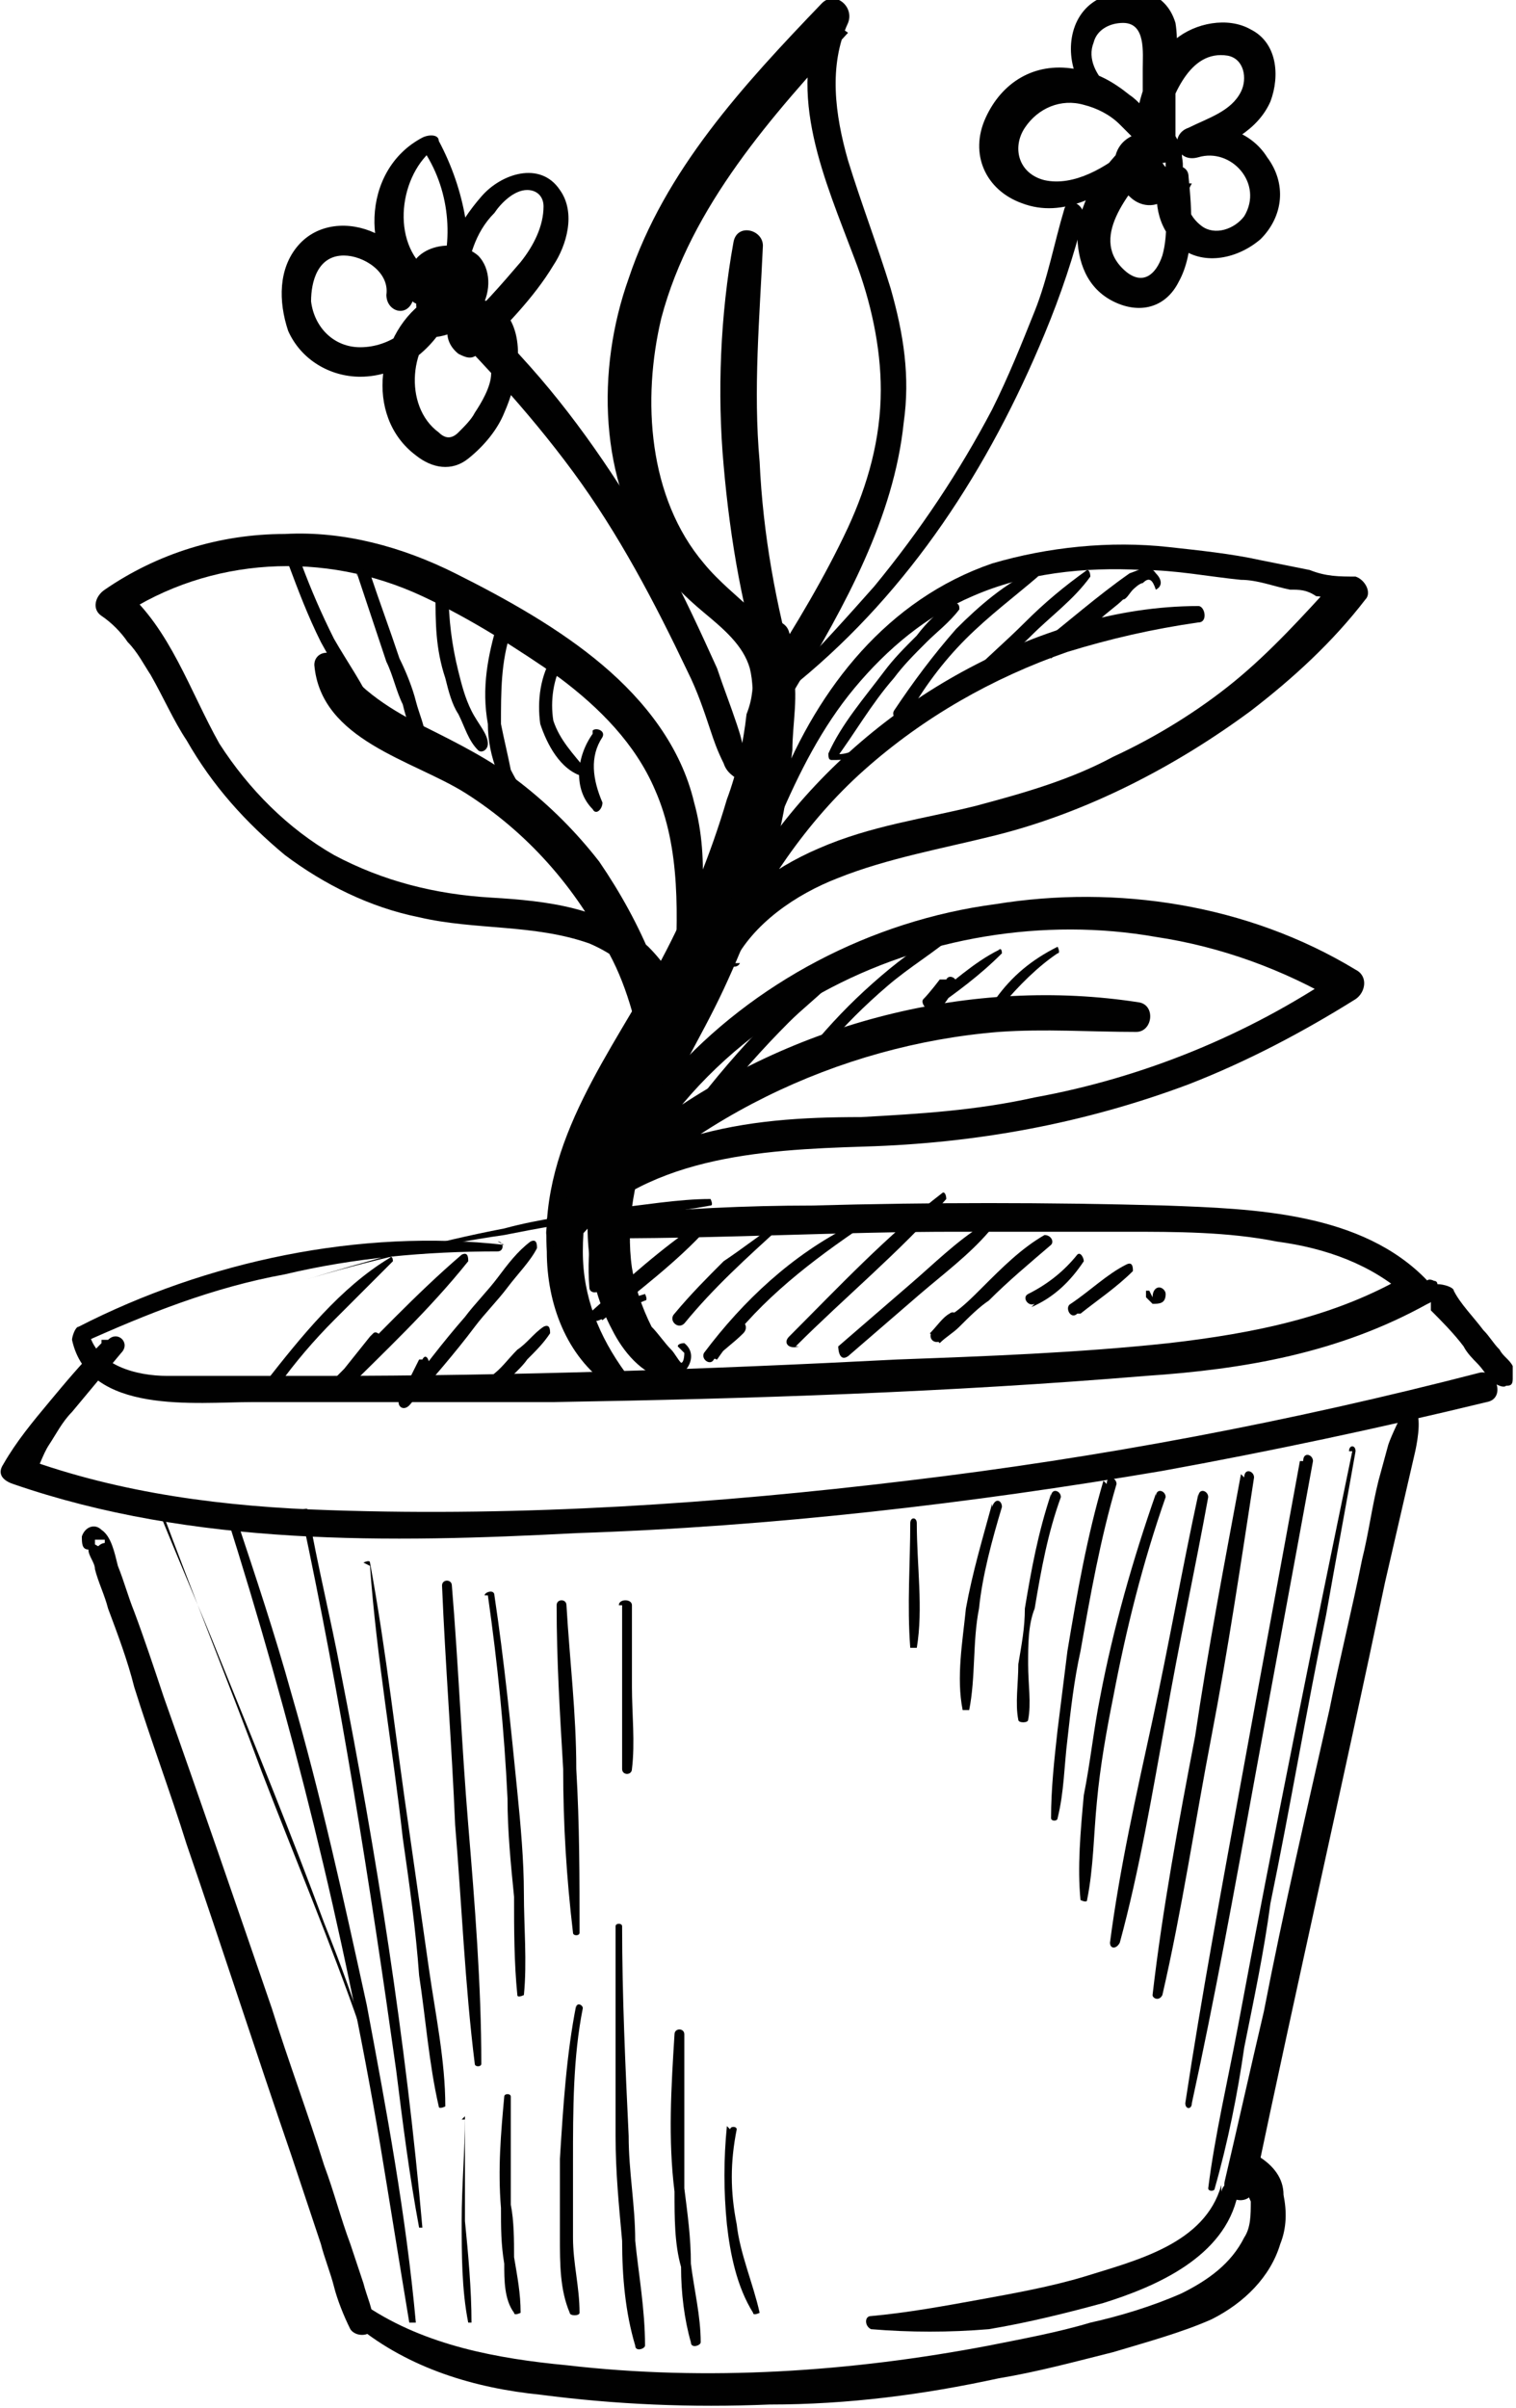
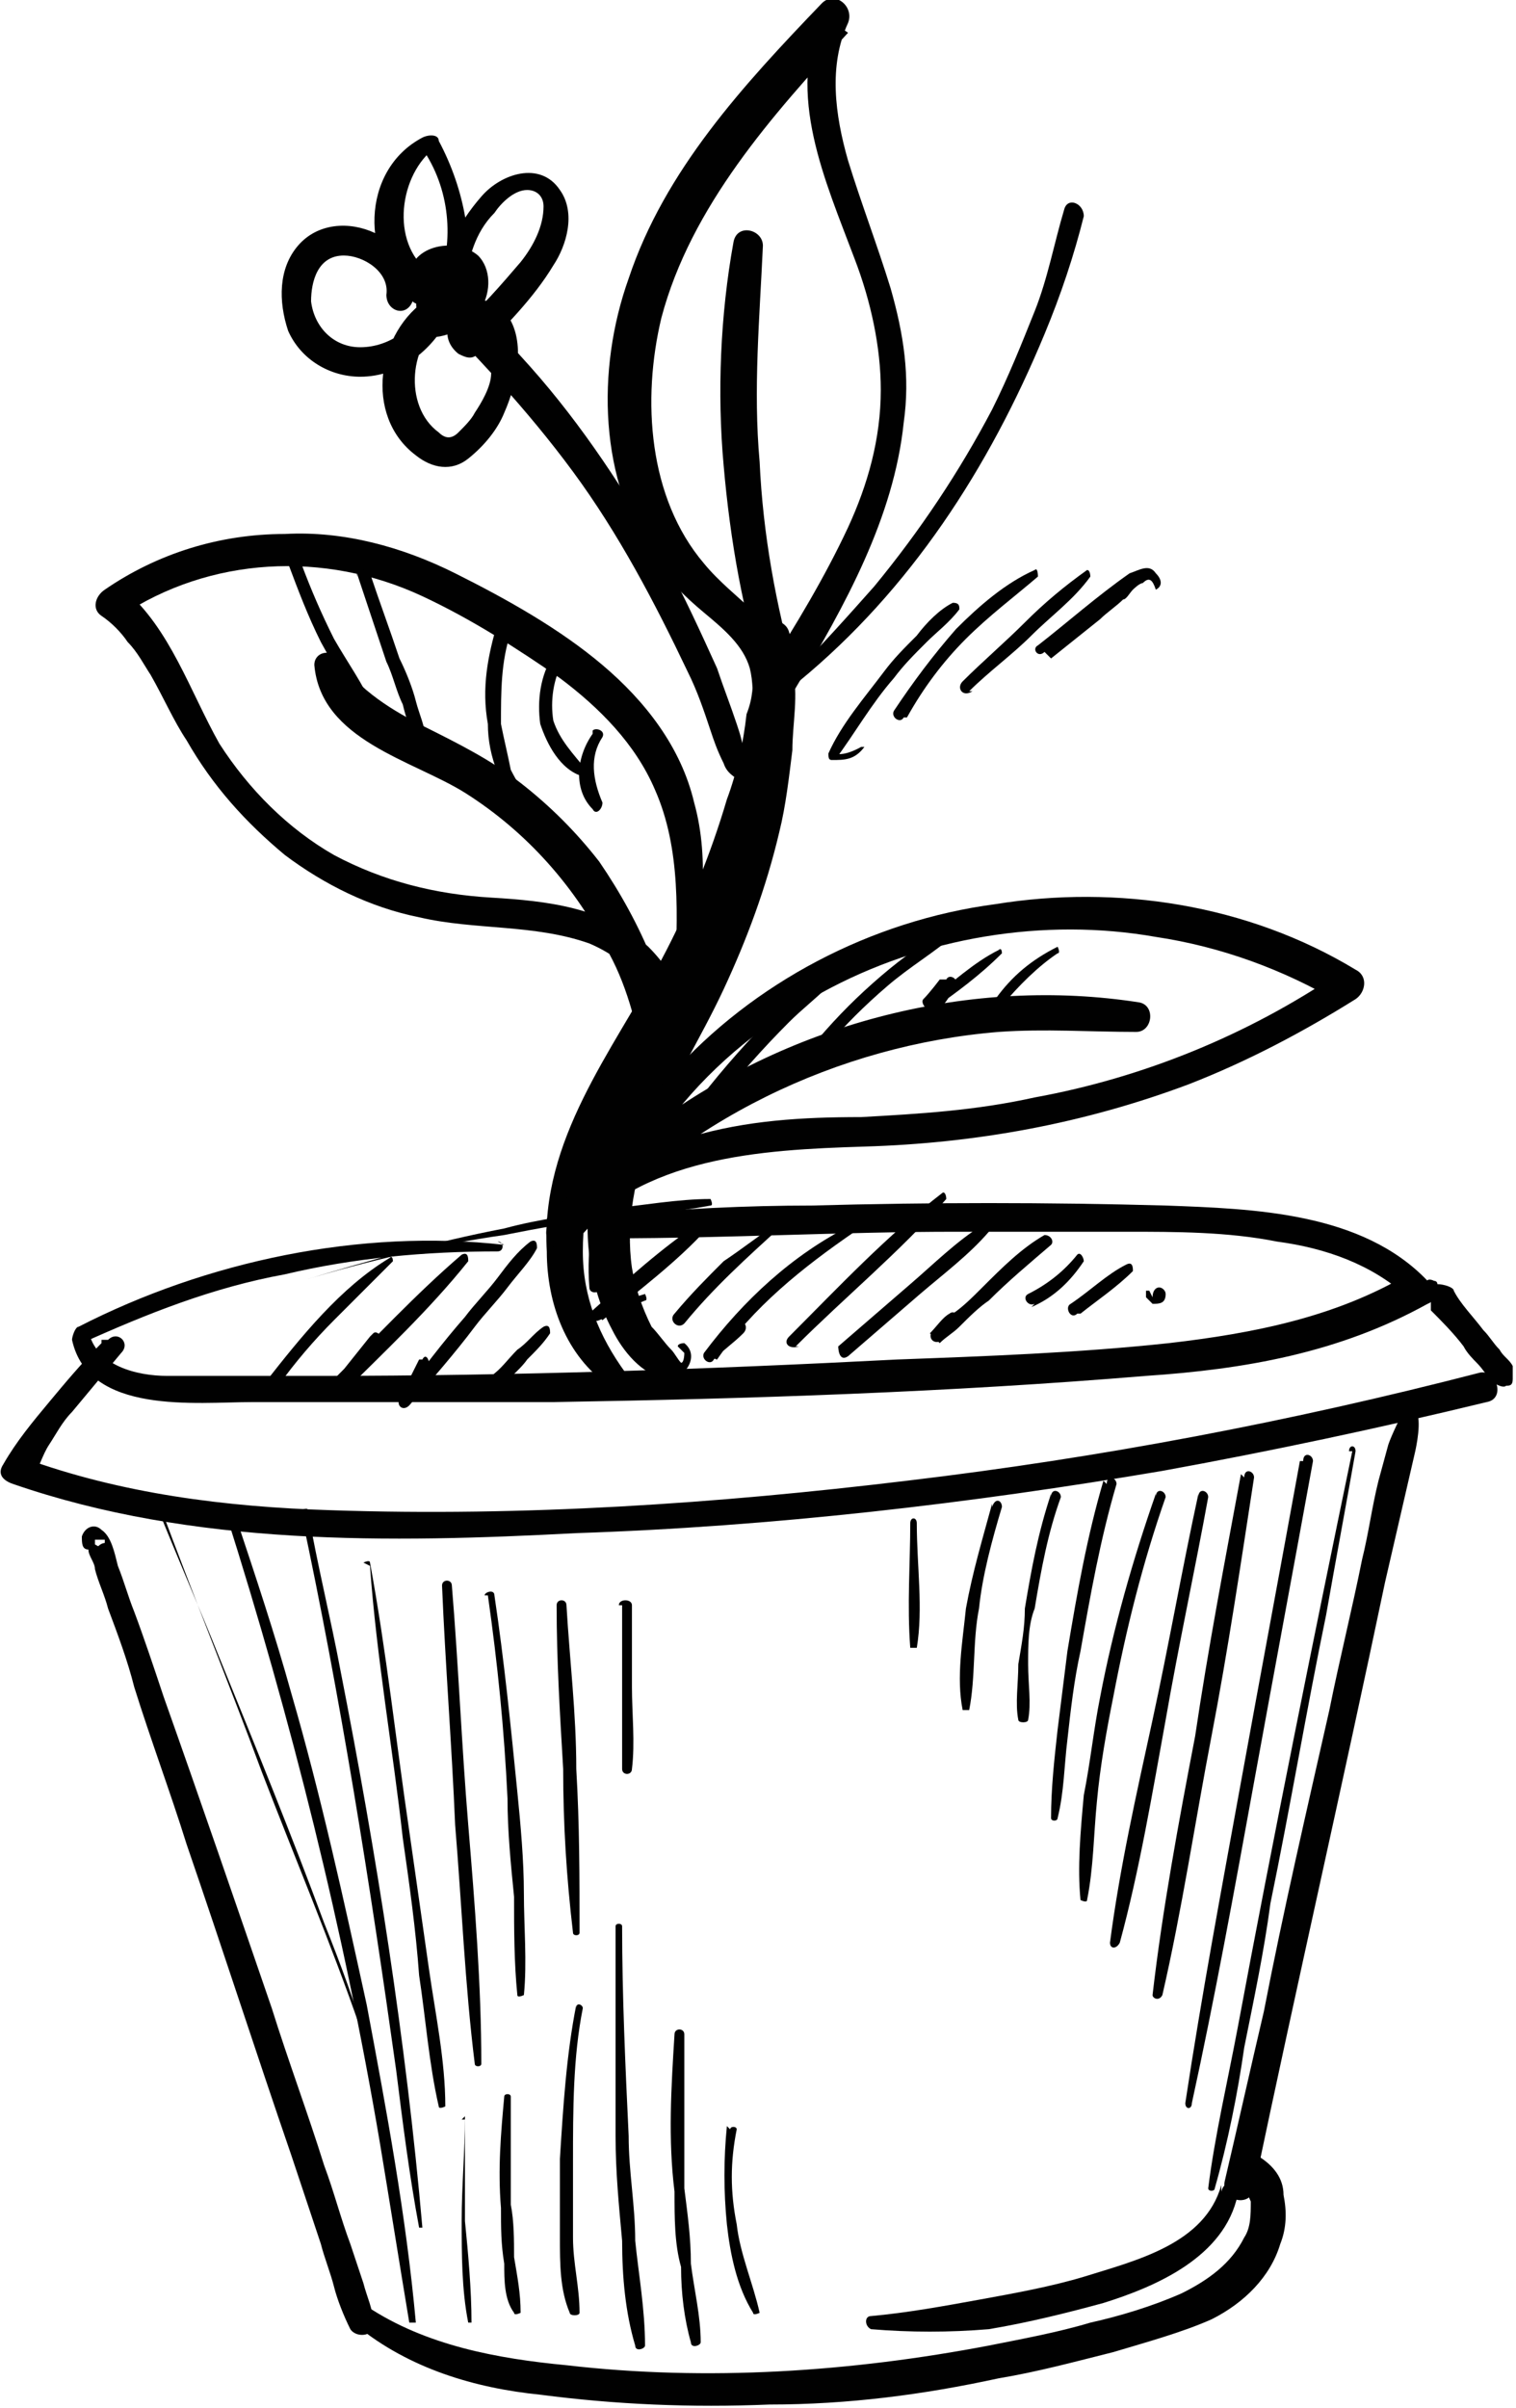
<svg xmlns="http://www.w3.org/2000/svg" id="_Слой_1" data-name="Слой 1" viewBox="0 0 4.63 7.35">
  <defs>
    <style> .cls-1 { fill: #010101; stroke-width: 0px; } </style>
  </defs>
  <path class="cls-1" d="M1.54,3.8c-.44-.05-.91.05-1.3.25-.01,0-.02.03-.02.04.05.23.38.19.55.19.31,0,.61,0,.92,0,.6-.01,1.21-.03,1.81-.08.3-.02.59-.07.86-.22.03-.01.03-.05,0-.07-.2-.21-.53-.22-.8-.23-.36-.01-.72-.01-1.08,0-.2,0-.41.01-.61.03-.04,0-.05.07,0,.07.35,0,.7-.02,1.05-.02.17,0,.35,0,.52,0,.15,0,.31,0,.46.03.15.02.29.07.4.17,0-.02,0-.05,0-.07-.22.13-.47.18-.73.21-.28.03-.56.04-.83.05-.58.03-1.17.05-1.76.05-.15,0-.31,0-.47,0-.09,0-.22-.03-.24-.14,0,.01-.01.03-.02.04.2-.09.4-.17.62-.21.21-.05.43-.07.65-.07.02,0,.02-.03,0-.03h0Z" />
  <path class="cls-1" d="M.92,3.91c.2-.06.41-.11.62-.14.1-.02.21-.04.31-.05.11-.01.21-.02.32-.04.01,0,0-.02,0-.02-.1,0-.21.02-.31.03-.11.02-.21.03-.32.06-.21.04-.42.1-.62.16,0,0,0,.01,0,.01h0Z" />
  <path class="cls-1" d="M.31,4.1c-.06.06-.11.12-.16.18-.05.06-.1.12-.14.19-.02.03,0,.05.03.06.55.19,1.15.18,1.72.15.6-.02,1.2-.09,1.79-.19.33-.06.66-.13.99-.21.06-.01.03-.1-.02-.09-.58.15-1.16.26-1.75.33-.58.07-1.17.11-1.76.09-.32-.01-.64-.05-.94-.16,0,.02.02.04.03.06.02-.03.03-.07.05-.1.02-.03.04-.07.07-.1.05-.06.1-.12.15-.18.03-.03-.01-.07-.04-.04H.31Z" />
  <path class="cls-1" d="M4.36,3.95s0,0,.01,0c0,.02,0,.04,0,.05.03.03.07.07.1.11.01.02.03.04.04.05.02.02.03.04.05.06,0,0,.03.02.04.01.01,0,.02,0,.02-.02,0-.01,0-.03,0-.04-.01-.02-.03-.03-.04-.05-.02-.02-.03-.04-.05-.06-.03-.04-.07-.08-.09-.12,0-.01-.03-.02-.05-.02,0,0,0-.01-.01-.01-.02-.01-.03,0-.02.02h0Z" />
  <path class="cls-1" d="M.32,4.69s0,0,0,0c0,0,0,.02,0,.02,0,0-.01,0-.02.01,0,0-.02-.01-.03-.02,0,0,0,.02,0,.03,0,.02.02.04.02.06.01.04.03.08.04.12.03.08.06.16.08.24.05.16.11.32.16.48.11.32.21.63.32.95.03.09.06.18.09.27.01.04.03.09.04.13.01.04.03.09.05.13.02.03.08.02.07-.02,0-.04-.02-.08-.03-.12l-.04-.12c-.03-.08-.05-.16-.08-.24-.05-.16-.11-.32-.16-.48-.11-.32-.22-.64-.33-.95-.03-.09-.06-.18-.09-.26-.02-.05-.03-.09-.05-.14-.01-.04-.02-.09-.05-.11-.02-.02-.05-.01-.06.02,0,.02,0,.04.02.04,0,0,.02,0,.02,0h0s0-.02,0-.03H.32Z" />
  <path class="cls-1" d="M4.28,4.32s-.03.06-.04.09l-.03.11c-.02.08-.03.16-.05.24-.03.15-.07.31-.1.46-.07.31-.14.61-.2.92-.04.17-.08.35-.12.52-.01.06.08.08.09.02.13-.62.27-1.23.4-1.85l.06-.26.03-.13s.02-.08.01-.12c0-.02-.03-.03-.05-.01h0Z" />
  <path class="cls-1" d="M1.09,7.1c.16.13.36.19.56.21.23.03.46.04.7.03.24,0,.47-.03.7-.08.12-.02.23-.05.35-.08.1-.03.21-.06.3-.1.1-.05.18-.13.21-.23.02-.05.02-.1.01-.15,0-.05-.03-.09-.08-.12-.02-.01-.05,0-.04.03,0,.02,0,.04.01.06,0,.02,0,.03.01.05,0,.04,0,.08-.02.11-.04.08-.11.13-.19.17-.09.04-.19.07-.28.09-.1.03-.21.05-.31.07-.42.08-.86.11-1.29.06-.21-.02-.43-.06-.61-.18-.02-.01-.05.02-.03.03h0Z" />
  <path class="cls-1" d="M3.73,6.67c-.05.18-.26.23-.42.28-.1.03-.21.05-.32.07-.11.02-.22.04-.33.05-.02,0-.02.03,0,.04.12.01.24.01.36,0,.12-.02.24-.05.35-.08.16-.05.37-.14.41-.33,0-.04-.04-.05-.05-.01h0Z" />
  <path class="cls-1" d="M1.91,4.19c-.08-.11-.13-.23-.13-.37,0-.15.04-.29.1-.42.07-.15.17-.29.25-.44.08-.15.15-.31.2-.47.03-.09.05-.18.06-.27,0-.05.01-.09.02-.14,0-.05.02-.1,0-.15-.01-.04-.07-.05-.09-.01-.02.04-.02.08-.02.12,0,.05,0,.09-.02.14-.01.09-.03.18-.06.26-.05.17-.12.34-.2.49-.15.28-.37.55-.35.89,0,.16.06.32.19.41.02.01.06-.02.04-.04h0Z" />
  <path class="cls-1" d="M2.09,4.13s0,.03-.01.03c0,0,0,0,0,0-.01-.01-.02-.03-.03-.04-.02-.02-.04-.05-.06-.07-.03-.06-.05-.12-.06-.18-.02-.14.01-.28.06-.41.06-.15.15-.29.22-.44.07-.15.13-.31.17-.48.02-.08.03-.17.04-.25,0-.08.02-.17,0-.25-.04-.14-.18-.21-.27-.32-.17-.2-.19-.5-.13-.75.09-.34.34-.62.57-.87-.03-.02-.05-.04-.08-.06-.11.25.01.51.1.75.05.13.08.27.08.4,0,.15-.04.29-.1.42-.07.15-.16.3-.25.44.03,0,.06,0,.09.01-.06-.21-.1-.43-.11-.65-.02-.22,0-.44.01-.66,0-.05-.08-.07-.09-.01-.04.22-.05.46-.03.68.02.23.06.46.13.67.01.04.07.05.09.01.15-.25.3-.52.33-.81.02-.14,0-.27-.04-.41-.04-.13-.09-.26-.13-.39-.04-.14-.06-.29,0-.42.02-.05-.04-.1-.08-.06-.24.25-.48.51-.59.84-.1.28-.09.62.08.86.04.06.09.11.15.16.06.05.12.1.14.17.02.08,0,.18,0,.26-.01.09-.03.19-.06.28-.05.18-.12.35-.21.51-.08.16-.17.32-.21.49-.03.16-.02.33.06.48.03.06.09.14.17.15.05,0,.1-.07.05-.11,0,0-.02,0-.02.01h0Z" />
-   <path class="cls-1" d="M2.22,2.94c.05-.15.1-.29.16-.44.06-.14.13-.28.23-.4.1-.12.22-.22.36-.28.16-.07.34-.09.52-.08.1,0,.2.02.3.03.05,0,.1.02.15.03.03,0,.05,0,.08.02.03,0,.05.02.08.03,0-.03-.01-.05-.02-.08-.1.11-.2.22-.31.31-.11.09-.24.17-.37.23-.13.07-.27.11-.42.15-.16.04-.32.06-.48.13-.07.03-.14.07-.2.12-.06.05-.11.11-.15.18.02.01.05.03.07.04.11-.22.24-.42.42-.58.18-.16.39-.28.62-.36.13-.04.26-.07.4-.09.03,0,.02-.05,0-.05-.25,0-.5.08-.72.2-.22.12-.42.29-.57.49-.09.11-.16.23-.21.37-.02.04.06.08.08.03.06-.12.19-.21.32-.26.15-.06.32-.09.48-.13.28-.07.55-.21.78-.38.13-.1.25-.21.35-.34.02-.02,0-.06-.03-.07-.05,0-.09,0-.14-.02-.05-.01-.1-.02-.15-.03-.09-.02-.19-.03-.28-.04-.18-.02-.37,0-.54.05-.32.11-.53.38-.65.68-.07.17-.12.35-.16.53,0,.02.03.03.04.01h0Z" />
  <path class="cls-1" d="M2.11,3c.03-.18.06-.37.01-.55-.04-.17-.15-.31-.28-.42-.13-.11-.29-.2-.45-.28-.16-.08-.34-.13-.52-.12-.2,0-.39.06-.55.17-.03.02-.04.06-.01.08.03.02.06.05.08.08.03.03.05.07.07.1.04.07.07.14.11.2.08.14.18.25.3.35.12.09.26.16.41.19.17.04.35.02.52.08.07.03.14.08.18.15.02.03.03.07.03.1,0,.04-.01.06-.03.1.03,0,.07.02.1.03-.03-.23-.12-.44-.25-.63-.07-.09-.15-.17-.24-.24-.09-.07-.19-.12-.29-.17-.1-.05-.2-.11-.27-.21-.02-.03-.07-.02-.07.02.02.23.3.29.46.39.19.12.34.29.44.49.06.11.09.24.11.36,0,.05.08.05.1.01.03-.06.04-.15.02-.21-.02-.07-.06-.13-.11-.18-.13-.12-.31-.14-.48-.15-.17-.01-.33-.05-.48-.13-.14-.08-.26-.2-.35-.34-.09-.16-.15-.35-.29-.47,0,.03,0,.05-.01.08.27-.18.62-.2.92-.06.15.07.29.16.42.25.12.09.23.2.29.34.08.18.07.39.06.59,0,.02.03.03.04,0h0Z" />
  <path class="cls-1" d="M1.84,3.93c.03-.39.34-.73.67-.9.31-.17.68-.23,1.02-.17.2.03.39.1.56.2v-.09c-.28.19-.6.32-.93.38-.18.04-.35.05-.53.06-.18,0-.35.01-.52.06-.16.05-.32.13-.43.26-.04.05.03.12.07.07.33-.38.81-.61,1.3-.65.14-.01.28,0,.42,0,.05,0,.06-.08.01-.09-.51-.08-1.06.06-1.48.37-.12.09-.23.18-.33.29.02.02.05.05.07.07.22-.26.58-.28.9-.29.34-.01.67-.07.99-.19.18-.07.35-.16.51-.26.03-.02.04-.07,0-.09-.33-.2-.73-.26-1.1-.2-.38.05-.74.24-.99.52-.16.18-.27.4-.25.65,0,.02.03.02.04,0h0Z" />
  <path class="cls-1" d="M2.44,2.08c.34-.28.58-.65.75-1.06.05-.12.09-.24.12-.36,0-.04-.05-.06-.06-.02-.03.1-.05.21-.09.31-.04.1-.08.2-.13.3-.1.19-.22.37-.36.54-.08.09-.16.18-.25.27-.01.01,0,.03.02.02h0Z" />
-   <path class="cls-1" d="M3.47.41c-.09.03-.08.14-.02.19.03.03.08.04.12,0,.03-.03.05-.07.04-.12,0-.05-.04-.1-.08-.13-.05-.03-.11-.05-.15-.09-.03-.03-.06-.08-.04-.13.01-.04.05-.06.09-.06.07,0,.06.09.06.14,0,.09,0,.17,0,.26l.07-.02s-.02-.06-.04-.09c-.02-.02-.04-.05-.07-.07-.05-.04-.1-.07-.17-.08-.12-.02-.22.04-.27.15-.05.11,0,.22.11.26.13.05.25-.03.36-.1-.02-.02-.03-.04-.05-.07-.07.07-.13.16-.14.26,0,.09.03.17.11.21.08.04.16.02.2-.06.05-.09.04-.22.03-.32,0-.05-.08-.04-.09,0-.02.08,0,.17.07.22.07.05.17.03.24-.03.07-.07.08-.17.02-.25-.05-.08-.15-.11-.24-.09,0,.03.02.06.03.09.09-.04.18-.08.22-.17.03-.08.02-.18-.06-.22-.07-.04-.17-.02-.23.03-.07.06-.11.16-.12.25,0,.05.06.07.08.02.03-.09.08-.24.2-.22.05.01.06.07.04.11-.03.06-.1.08-.16.11-.06.02-.04.11.03.09.1-.03.2.08.14.18-.03.04-.09.06-.13.03-.04-.03-.06-.08-.03-.13-.03,0-.06,0-.09-.01.01.07.02.16,0,.23-.02.06-.06.09-.11.05-.12-.1.01-.24.08-.33.03-.04-.03-.08-.07-.05-.07.06-.17.12-.26.1-.08-.02-.1-.1-.06-.16.04-.06.11-.09.18-.07.04.01.08.03.11.06.02.02.03.03.05.05.02.02.04.03.05.05.02.03.06.02.07-.02,0-.07,0-.14,0-.21,0-.06.01-.12,0-.18-.03-.1-.13-.12-.22-.08-.1.04-.12.16-.08.25.02.05.06.08.1.11.04.03.1.04.14.08.01.01.02.04.03.06,0,0,0,.02,0,.02,0,0,0,0,0,0-.02-.02-.03-.06,0-.08.02-.02,0-.07-.03-.06h0Z" />
  <path class="cls-1" d="M2.23,2.38s.02-.02.03-.03c0,0,0,0,0,0-.01.01-.02.02-.03.03,0,0,0,0,0,0h0Z" />
  <path class="cls-1" d="M2.25,2.37s.02-.05.02-.07c0-.03-.01-.06-.02-.09-.02-.06-.04-.11-.06-.17-.05-.11-.1-.22-.16-.33-.12-.21-.25-.41-.41-.59-.09-.1-.18-.2-.29-.29-.02-.02-.07,0-.06.03,0,.05,0,.1.01.14,0,.02.01.03.03.03.06,0,.12-.03.16-.09.03-.05.03-.12-.01-.16-.07-.06-.22-.03-.21.08l.06-.03c-.12-.09-.09-.3.02-.38-.02,0-.03,0-.05-.01.09.12.11.28.06.42.03,0,.05,0,.08.01.01-.08.03-.16.09-.22.02-.03.06-.07.1-.07.03,0,.05.02.05.05,0,.06-.03.12-.07.17-.06.07-.12.14-.19.2h.06s0,0,0,0c0,0,0-.01.01-.01.01,0,.02.01.03.02.02.04.02.09,0,.13,0,.04-.03.09-.05.12-.01.02-.03.04-.05.06-.02.02-.04.02-.06,0-.11-.08-.09-.28.02-.34-.02-.02-.04-.04-.06-.06-.03.08-.11.14-.2.14-.08,0-.14-.06-.15-.14,0-.06.02-.14.1-.14.06,0,.14.05.13.12,0,.05.06.07.08.02.04-.19-.23-.31-.35-.17-.06.07-.06.17-.03.26.04.09.13.14.22.14.12,0,.22-.08.27-.18.02-.04-.02-.08-.06-.06-.16.1-.2.36-.04.48.05.04.11.05.16.01.05-.04.09-.09.11-.14.04-.09.07-.23,0-.31-.04-.04-.1-.05-.14,0-.04.03-.05.09,0,.13.02.01.04.02.06,0,.08-.08.17-.17.23-.27.04-.06.07-.16.02-.23-.06-.09-.18-.05-.24.02-.07.08-.13.19-.13.3,0,.05.07.06.08.01.03-.16,0-.33-.08-.48,0-.02-.03-.02-.05-.01-.19.1-.19.38-.03.5.02.02.06,0,.06-.03,0-.04.06-.04.08-.02.02.02.01.05,0,.07-.02.03-.06.05-.09.05.01.01.02.02.03.03,0-.05,0-.1,0-.14-.02,0-.04.02-.06.03.17.17.33.34.47.53.14.19.25.4.35.61.03.06.05.12.07.18.01.03.02.06.04.1.01.03.03.04.06.06,0,0,0,0,0,0h0Z" />
  <path class="cls-1" d="M.49,4.6c.1.27.21.54.31.81.1.26.21.52.3.78.05.15.08.3.1.46,0,0,.01,0,0,0-.02-.27-.11-.53-.21-.78-.1-.27-.21-.54-.32-.81-.06-.15-.13-.31-.19-.46,0,0,0,0,0,0H.49Z" />
  <path class="cls-1" d="M.69,4.62c.2.63.36,1.27.47,1.92.03.18.06.37.09.55,0,0,.02,0,.02,0-.03-.33-.09-.65-.15-.97-.07-.32-.14-.64-.23-.95-.05-.18-.11-.36-.17-.54,0,0-.02,0-.01,0h0Z" />
  <path class="cls-1" d="M.92,4.62c.12.56.21,1.13.29,1.7.02.16.04.32.07.48,0,0,.01,0,.01,0-.05-.57-.14-1.14-.25-1.7-.03-.16-.07-.32-.1-.49,0-.01-.02,0-.02,0h0Z" />
  <path class="cls-1" d="M1.13,4.78c.02.28.07.56.1.83.02.14.04.28.05.42.02.13.03.27.06.4,0,.01.02,0,.02,0,0-.14-.03-.28-.05-.42-.02-.14-.04-.28-.06-.42-.04-.27-.07-.55-.12-.82,0-.01-.02,0-.02,0h0Z" />
  <path class="cls-1" d="M1.35,4.84c.01.24.03.49.04.73.02.24.03.49.06.73,0,.01.02.01.02,0,0-.24-.02-.49-.04-.73-.02-.24-.03-.49-.05-.73,0-.02-.03-.02-.03,0h0Z" />
  <path class="cls-1" d="M1.49,4.87c.03.21.05.41.06.62,0,.1.01.2.02.3,0,.1,0,.2.01.3,0,.01.02,0,.02,0,.01-.1,0-.21,0-.31,0-.1-.01-.21-.02-.31-.02-.2-.04-.4-.07-.6,0-.02-.03-.01-.03,0h0Z" />
  <path class="cls-1" d="M1.7,4.9c0,.17.01.33.02.5,0,.17.01.33.03.5,0,.01.02.01.02,0,0-.17,0-.33-.01-.5,0-.17-.02-.33-.03-.5,0-.02-.03-.02-.03,0h0Z" />
  <path class="cls-1" d="M1.9,4.9c0,.08,0,.17,0,.25s0,.17,0,.25c0,.02.03.02.03,0,.01-.08,0-.17,0-.25,0-.08,0-.17,0-.25,0-.02-.04-.02-.04,0h0Z" />
  <path class="cls-1" d="M2.78,4.65c0,.12-.01.25,0,.38,0,0,.02,0,.02,0,.02-.12,0-.25,0-.38,0-.02-.02-.02-.02,0h0Z" />
  <path class="cls-1" d="M3.03,4.59c-.03.11-.06.21-.08.32-.01.1-.03.21-.01.31,0,0,.02,0,.02,0,.02-.1.01-.21.03-.31.01-.1.04-.21.07-.31,0-.02-.02-.03-.03,0h0Z" />
  <path class="cls-1" d="M3.21,4.56c-.04.12-.06.23-.08.35,0,.06-.01.11-.02.17,0,.06-.01.12,0,.17,0,.01.03.01.03,0,.01-.05,0-.11,0-.17,0-.06,0-.12.02-.17.02-.12.04-.23.08-.34,0-.02-.03-.03-.03,0h0Z" />
  <path class="cls-1" d="M3.37,4.52c-.05.17-.08.34-.11.52-.01.08-.02.16-.03.24-.01.09-.02.18-.02.27,0,.01.02.01.02,0,.02-.08.02-.16.03-.24.01-.09.02-.18.04-.27.03-.17.06-.34.11-.51,0-.02-.03-.03-.03,0h0Z" />
  <path class="cls-1" d="M3.53,4.56c-.07.2-.13.41-.17.62-.02.1-.03.2-.05.3-.01.11-.02.22-.01.32,0,0,.02.01.02,0,.02-.1.02-.2.03-.3.01-.11.03-.22.05-.32.04-.21.09-.41.16-.61,0-.02-.03-.03-.03,0h0Z" />
  <path class="cls-1" d="M3.66,4.56c-.05.23-.09.46-.14.69-.05.23-.1.45-.13.68,0,.02.02.02.03,0,.06-.22.1-.46.14-.68.04-.23.09-.46.13-.68,0-.02-.03-.03-.03,0h0Z" />
  <path class="cls-1" d="M3.79,4.5c-.05.27-.1.53-.14.8-.05.26-.1.53-.13.79,0,.01.02.02.03,0,.06-.26.1-.53.15-.79.05-.26.09-.53.13-.79,0-.02-.03-.03-.03,0h0Z" />
  <path class="cls-1" d="M3.97,4.46c-.06.33-.12.65-.18.98-.06.33-.12.65-.17.98,0,.02.02.02.02,0,.07-.32.13-.65.19-.98.06-.33.12-.65.18-.98,0-.02-.03-.03-.03,0h0Z" />
  <path class="cls-1" d="M4.13,4.43c-.12.58-.24,1.17-.35,1.76-.03.16-.07.33-.09.49,0,.01.02.01.02,0,.04-.14.07-.29.09-.43.03-.15.06-.29.08-.44.06-.29.11-.59.17-.88.03-.17.06-.33.09-.5,0-.02-.02-.02-.02,0h0Z" />
  <path class="cls-1" d="M.85,4.23c.05-.07.11-.14.17-.2.06-.06.12-.12.18-.18,0,0,0-.02-.01-.01-.15.09-.27.24-.38.38-.01.02.02.04.03.02h0Z" />
  <path class="cls-1" d="M1.13,4.08s-.08.1-.12.15c-.02.02,0,.05.03.03.13-.13.27-.26.39-.41,0-.01,0-.03-.02-.02-.14.12-.27.26-.4.39.01,0,.02.02.03.02.04-.05.08-.1.12-.15.01-.01-.01-.03-.02-.02h0Z" />
  <path class="cls-1" d="M1.28,4.15s-.04.08-.06.12c-.01.02.01.04.03.02.07-.08.14-.16.2-.24.03-.04.07-.08.1-.12.03-.04.07-.08.09-.12,0-.01,0-.03-.02-.02-.04.03-.07.07-.1.11-.03.04-.07.08-.1.12-.07.08-.13.16-.19.24,0,0,.02.01.03.02.01-.04.03-.08.05-.12,0-.01-.01-.03-.02-.01h0Z" />
  <path class="cls-1" d="M1.53,4.23s.06-.05.08-.08c.03-.03.05-.05.07-.08,0-.01,0-.03-.02-.02-.03.02-.05.05-.08.07-.03.03-.05.06-.08.08-.02.02,0,.05.03.03h0Z" />
  <path class="cls-1" d="M1.97,3.95s-.1.03-.15.05c0,.01.01.02.02.03.11-.09.23-.18.32-.28,0-.01,0-.03-.02-.02-.12.08-.23.18-.33.27-.02.01,0,.04.02.03.05-.02.09-.04.14-.06.01,0,0-.02,0-.02h0Z" />
  <path class="cls-1" d="M2.09,4.04c.09-.11.19-.2.3-.3,0,0,0-.02-.01-.01-.06.04-.11.08-.17.12-.05.05-.1.1-.15.16-.02.02.01.05.03.03h0Z" />
  <path class="cls-1" d="M2.25,4.05s-.06.05-.09.08c.01,0,.02.02.03.02.11-.16.26-.28.42-.39.02-.01,0-.03-.01-.02-.18.09-.33.23-.45.39-.01.02.02.04.03.02.03-.03.06-.05.09-.08.02-.02,0-.05-.03-.03h0Z" />
  <path class="cls-1" d="M2.43,4.11c.15-.15.32-.29.46-.45,0,0,0-.02-.01-.02-.17.13-.32.29-.47.44-.02.02,0,.04.03.03h0Z" />
  <path class="cls-1" d="M2.59,4.14c.07-.06.15-.13.22-.19.07-.06.15-.12.21-.19.01-.01,0-.03-.02-.02-.08.05-.15.12-.22.18l-.22.19s0,.05.03.03h0Z" />
  <path class="cls-1" d="M2.93,4.04s0,0,0-.01c0-.02-.02-.03-.03-.02-.02.01-.04.04-.06.06.01.01.02.02.03.03.02-.02.04-.03.06-.05.03-.03.06-.06.09-.08.06-.06.12-.11.19-.17.01-.01,0-.03-.02-.03-.07.04-.13.1-.19.16-.03.03-.06.06-.09.08-.02.02-.04.03-.06.05-.02.02,0,.05.03.03,0,0,.02-.02.02-.02,0,0,.01-.01.02-.02,0,0,.01-.01,0,0-.01,0-.02-.01-.03-.02h0s.02.04.04.01h0Z" />
  <path class="cls-1" d="M3.15,3.99c.07-.03.12-.08.16-.14,0-.01-.01-.03-.02-.02-.04.05-.09.09-.15.12-.02.01,0,.04.02.03h0Z" />
  <path class="cls-1" d="M3.3,4.01c.05-.04.11-.08.16-.13,0-.01,0-.03-.02-.02-.06.03-.11.08-.17.12-.02.01,0,.05.02.03h0Z" />
  <path class="cls-1" d="M3.51,3.94s0,0,0,0c0,0,0,0,0,0,0,0,0,0,0,0,0,0,0,0,0,0,0,0,0,0,0,0,0,0,0,0,0,0,0,0,0,0,0,0,0,0,0,0,0,0,0,0,0,0,0,0,0,0,0,0,0,0h0s0,0,0,0c0,0,0,0,0,0,0,0,0,0,0,0,0,0,0,0,0,0,0,0,0,0,0,0,0,0,0,0,0,0,0,0,0,0-.01,0,0,0,0,.01,0,.02,0,0,.01.01.02.02.02,0,.04,0,.04-.03,0-.01-.01-.02-.02-.02-.01,0-.02.01-.02.03h0Z" />
  <path class="cls-1" d="M2.63,2.28s-.05.03-.08.02c0,0,0,.01,0,.02.06-.08.11-.17.18-.25.03-.04.06-.07.1-.11.03-.03.07-.06.1-.1,0-.01,0-.02-.02-.02-.04.02-.08.06-.11.1-.04.04-.07.07-.1.11-.06.08-.13.16-.17.25,0,.01,0,.02.01.02.04,0,.07,0,.1-.04,0,0,0-.01,0,0h0Z" />
  <path class="cls-1" d="M2.77,2.19c.05-.09.11-.17.18-.24.07-.07.15-.13.22-.19,0,0,0-.03-.01-.02-.09.04-.17.11-.24.18-.07.08-.13.16-.19.25-.01.02.02.04.03.02h0Z" />
  <path class="cls-1" d="M2.96,2.11c.06-.06.13-.11.19-.17.06-.06.13-.11.18-.18,0,0,0-.02-.01-.02-.07.05-.13.1-.19.16-.06.06-.13.12-.19.18-.02.02,0,.05.03.03h0Z" />
  <path class="cls-1" d="M3.21,2.01c.05-.04.1-.08.15-.12.02-.02.05-.04.07-.06.01,0,.02-.02.03-.03,0,0,.02-.02.03-.02.02-.02.03-.01.04.02,0,0,0,.01,0,0,.02-.01.02-.03,0-.05-.02-.03-.05-.01-.08,0-.1.07-.19.15-.28.22-.02.01,0,.04.02.02h0Z" />
  <path class="cls-1" d="M2.18,3.38c.07-.09.15-.18.23-.26.04-.04.08-.07.12-.11.04-.04.09-.07.13-.11,0,0,0-.02-.01-.02-.1.05-.2.13-.28.21-.08.08-.16.17-.23.26-.01.02.01.03.03.02h0Z" />
  <path class="cls-1" d="M2.52,3.2c.06-.07.12-.13.19-.19.07-.06.14-.1.21-.16.01,0,0-.02-.01-.02-.08.04-.15.09-.22.15-.07.06-.13.12-.19.19-.02.02.01.04.03.03h0Z" />
  <path class="cls-1" d="M2.87,2.99s-.03.04-.05.06c-.01.01.01.04.03.03.07-.05.14-.1.21-.17,0,0,0-.02-.01-.01-.08.04-.14.1-.21.15,0,0,.02.02.03.03.02-.02.03-.04.05-.07.01-.02-.02-.04-.03-.02h0Z" />
  <path class="cls-1" d="M3.06,3.07c.05-.06.11-.12.17-.16.01,0,0-.02,0-.02-.08.04-.14.09-.19.16-.01.02.02.03.03.02h0Z" />
  <path class="cls-1" d="M.88,1.72c.03.08.06.16.1.24.04.07.08.16.14.21.01,0,.02,0,.02-.01-.03-.07-.08-.14-.12-.21-.04-.08-.07-.15-.1-.23,0-.02-.04-.01-.03,0h0Z" />
  <path class="cls-1" d="M1.09,1.75c.03.09.06.18.09.27.02.04.03.09.05.13.01.04.02.08.05.11,0,0,.02,0,.02,0,0-.04-.02-.08-.03-.12-.01-.04-.03-.09-.05-.13-.03-.09-.06-.17-.09-.26,0-.02-.04-.01-.04.01h0Z" />
-   <path class="cls-1" d="M1.33,1.81c0,.09,0,.17.03.26.01.04.02.08.04.11.02.04.03.08.06.11.01.01.03,0,.03-.02,0-.03-.03-.06-.05-.1-.02-.04-.03-.08-.04-.12-.02-.08-.03-.16-.03-.24,0-.03-.04-.03-.04,0h0Z" />
  <path class="cls-1" d="M1.52,1.9c-.03.1-.05.2-.03.31,0,.05.01.1.03.15.01.04.03.1.07.13,0,0,.02,0,.02-.01,0-.05-.03-.09-.05-.13-.01-.05-.02-.09-.03-.14,0-.1,0-.19.03-.28,0-.03-.03-.04-.04-.01h0Z" />
  <path class="cls-1" d="M1.69,2c-.04.06-.05.14-.04.21.02.06.06.14.13.16.01,0,.02,0,.01-.02-.04-.05-.08-.09-.1-.15-.01-.06,0-.13.03-.18.02-.02-.02-.05-.04-.02h0Z" />
  <path class="cls-1" d="M1.81,2.24c-.05.07-.06.17,0,.23.01.02.03,0,.03-.02-.03-.07-.04-.14,0-.2.01-.02-.02-.03-.03-.02h0Z" />
  <path class="cls-1" d="M1.42,6.46c0,.11-.01.21-.01.32,0,.1,0,.21.02.31,0,0,.01,0,.01,0,0-.1-.01-.21-.02-.31,0-.1,0-.21,0-.31,0,0-.01,0-.01,0h0Z" />
  <path class="cls-1" d="M1.54,6.4c-.01.11-.02.22-.01.34,0,.06,0,.11.01.17,0,.05,0,.11.03.15,0,.01.02,0,.02,0,0-.06-.01-.11-.02-.17,0-.05,0-.11-.01-.16,0-.11,0-.22,0-.33,0-.01-.02-.01-.02,0h0Z" />
  <path class="cls-1" d="M1.76,6.12c-.03.15-.04.31-.05.47,0,.08,0,.16,0,.24,0,.08,0,.16.03.23,0,.01.03.01.03,0,0-.08-.02-.15-.02-.23,0-.08,0-.16,0-.23,0-.16,0-.32.03-.47,0-.01-.02-.02-.02,0h0Z" />
  <path class="cls-1" d="M1.88,5.87c0,.22,0,.43,0,.65,0,.11.01.21.02.32,0,.11.01.22.04.32,0,.02.03.01.03,0,0-.11-.02-.22-.03-.32,0-.11-.02-.21-.02-.32-.01-.21-.02-.43-.02-.64,0-.01-.02-.01-.02,0h0Z" />
  <path class="cls-1" d="M2.06,6.21c-.01.16-.02.32,0,.48,0,.08,0,.16.02.23,0,.08.01.16.03.23,0,.02.03.01.03,0,0-.08-.02-.16-.03-.24,0-.08-.01-.15-.02-.23,0-.16,0-.31,0-.47,0-.02-.03-.02-.03,0h0Z" />
  <path class="cls-1" d="M2.22,6.49c-.01.1-.01.2,0,.3.01.09.03.19.08.27,0,.01.02,0,.02,0-.02-.09-.06-.18-.07-.27-.02-.1-.02-.19,0-.29,0-.01-.02-.01-.02,0h0Z" />
</svg>